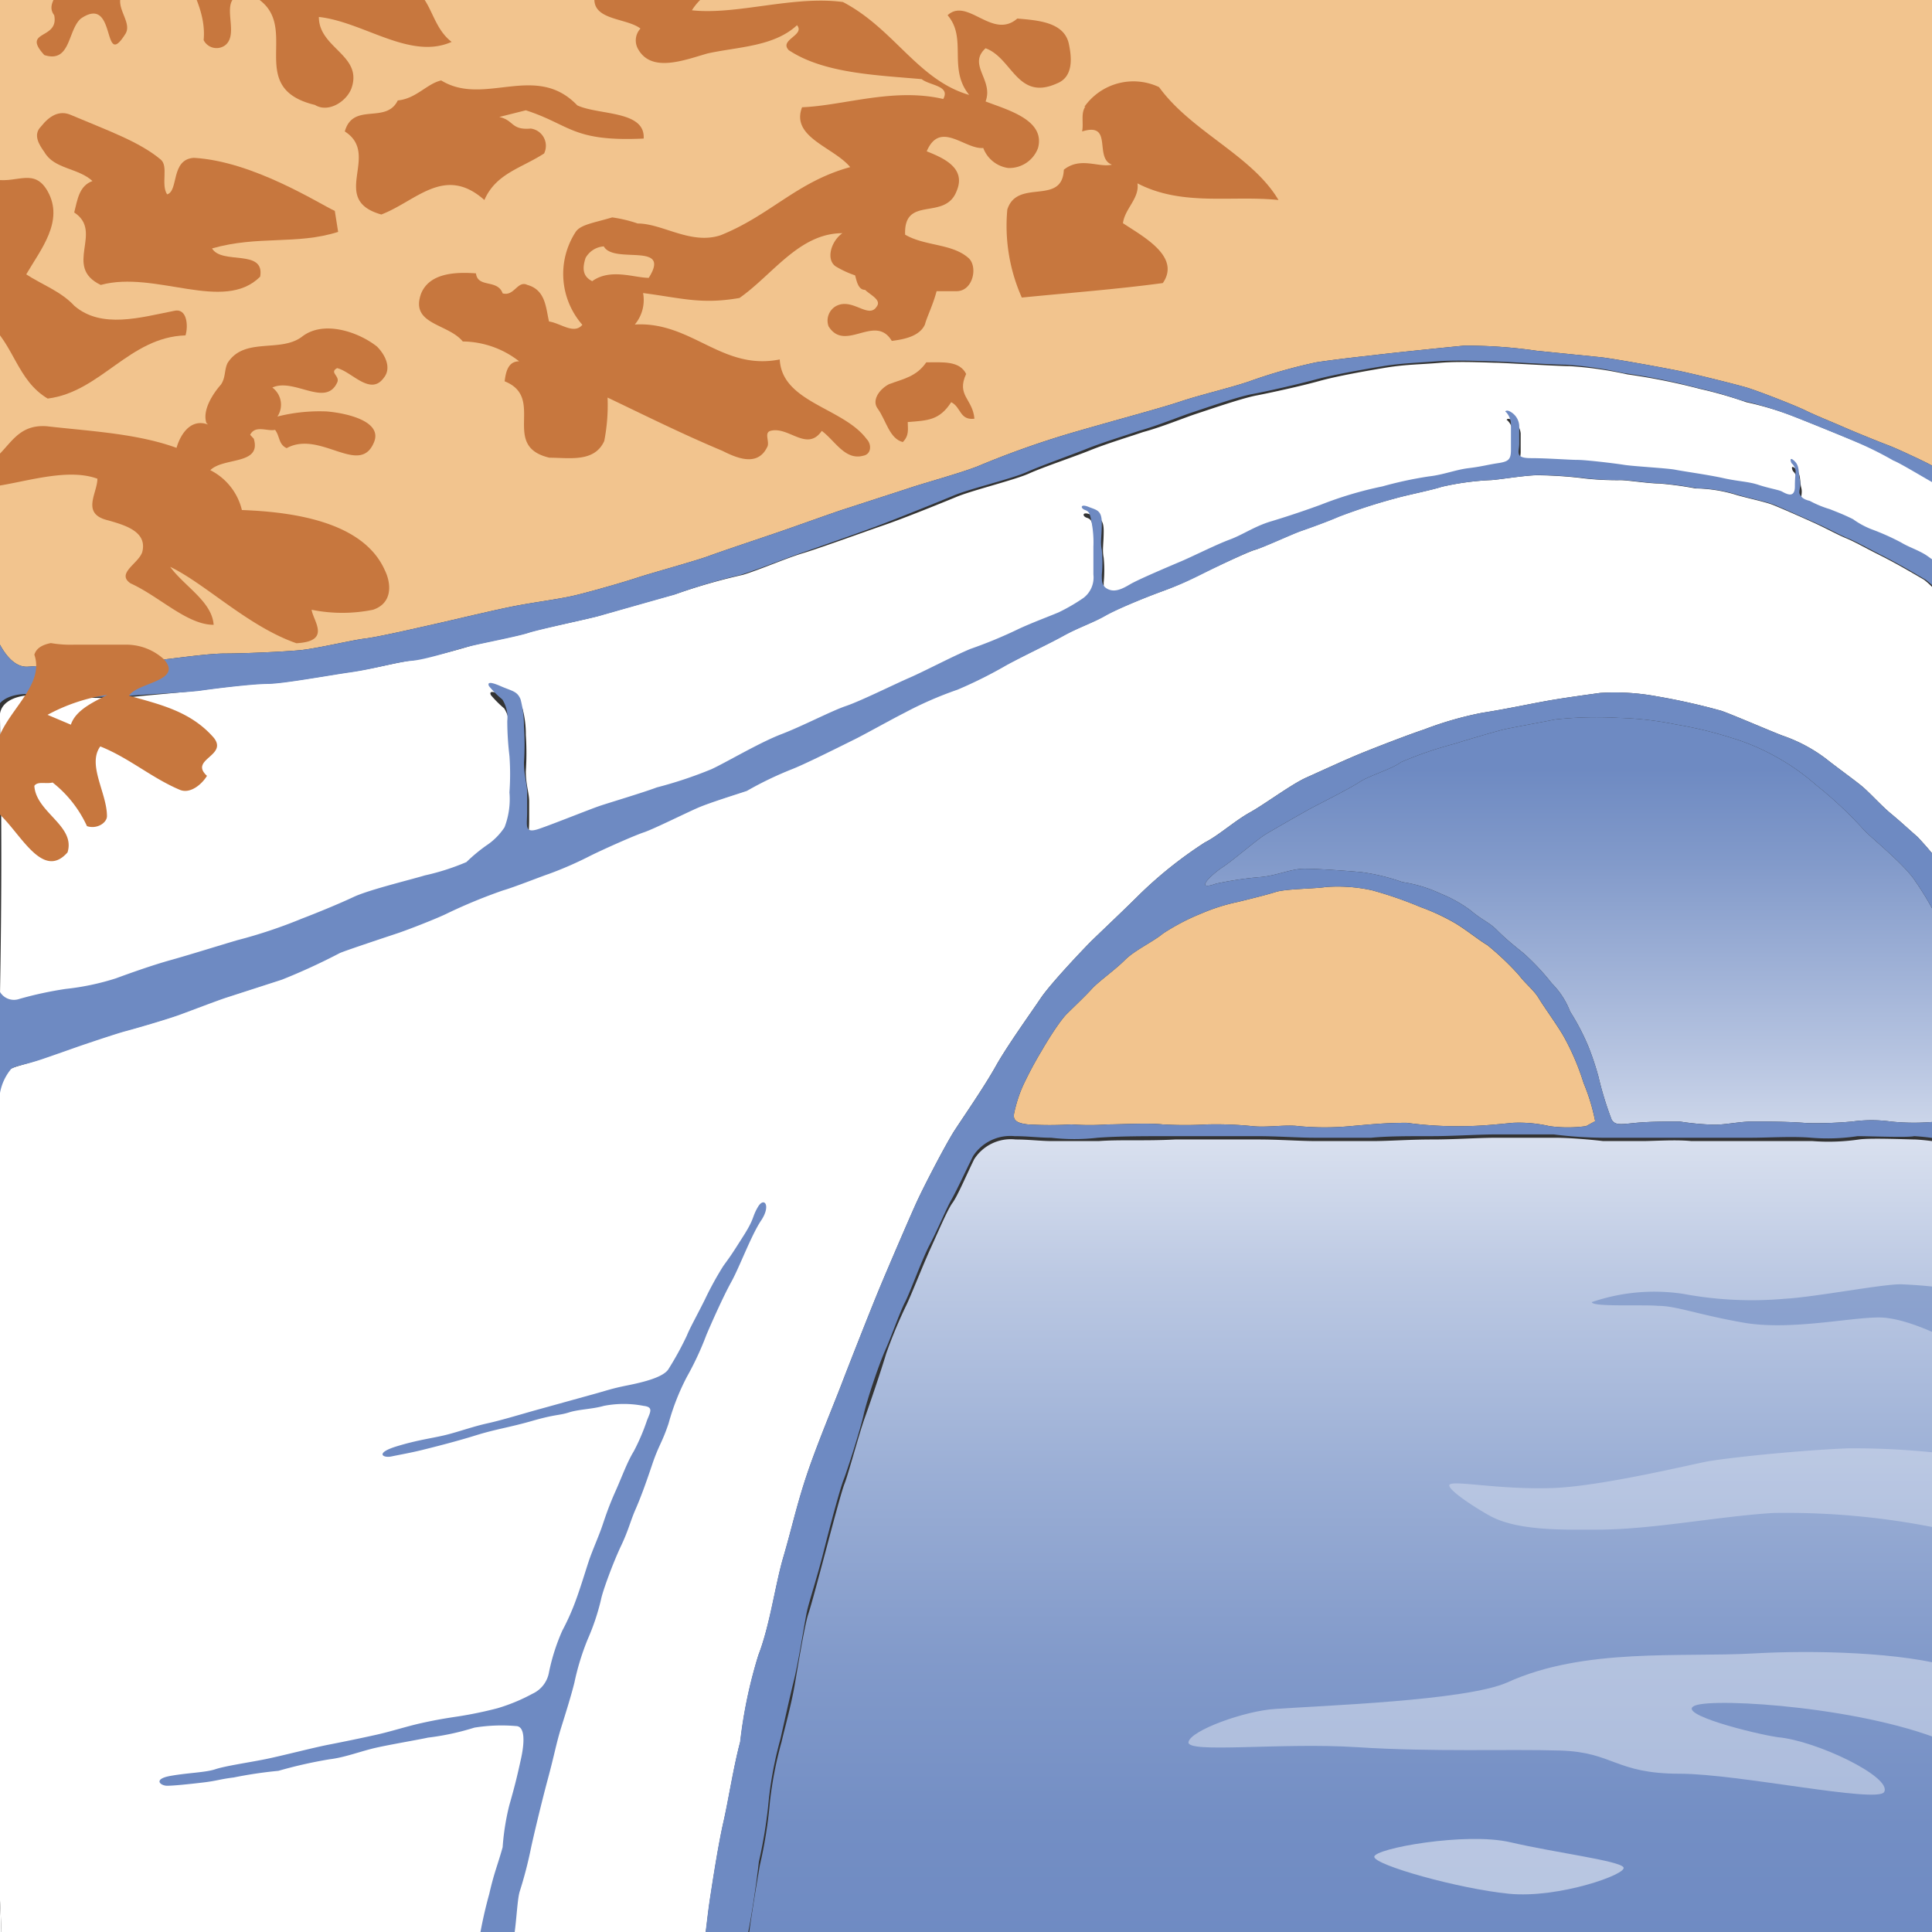
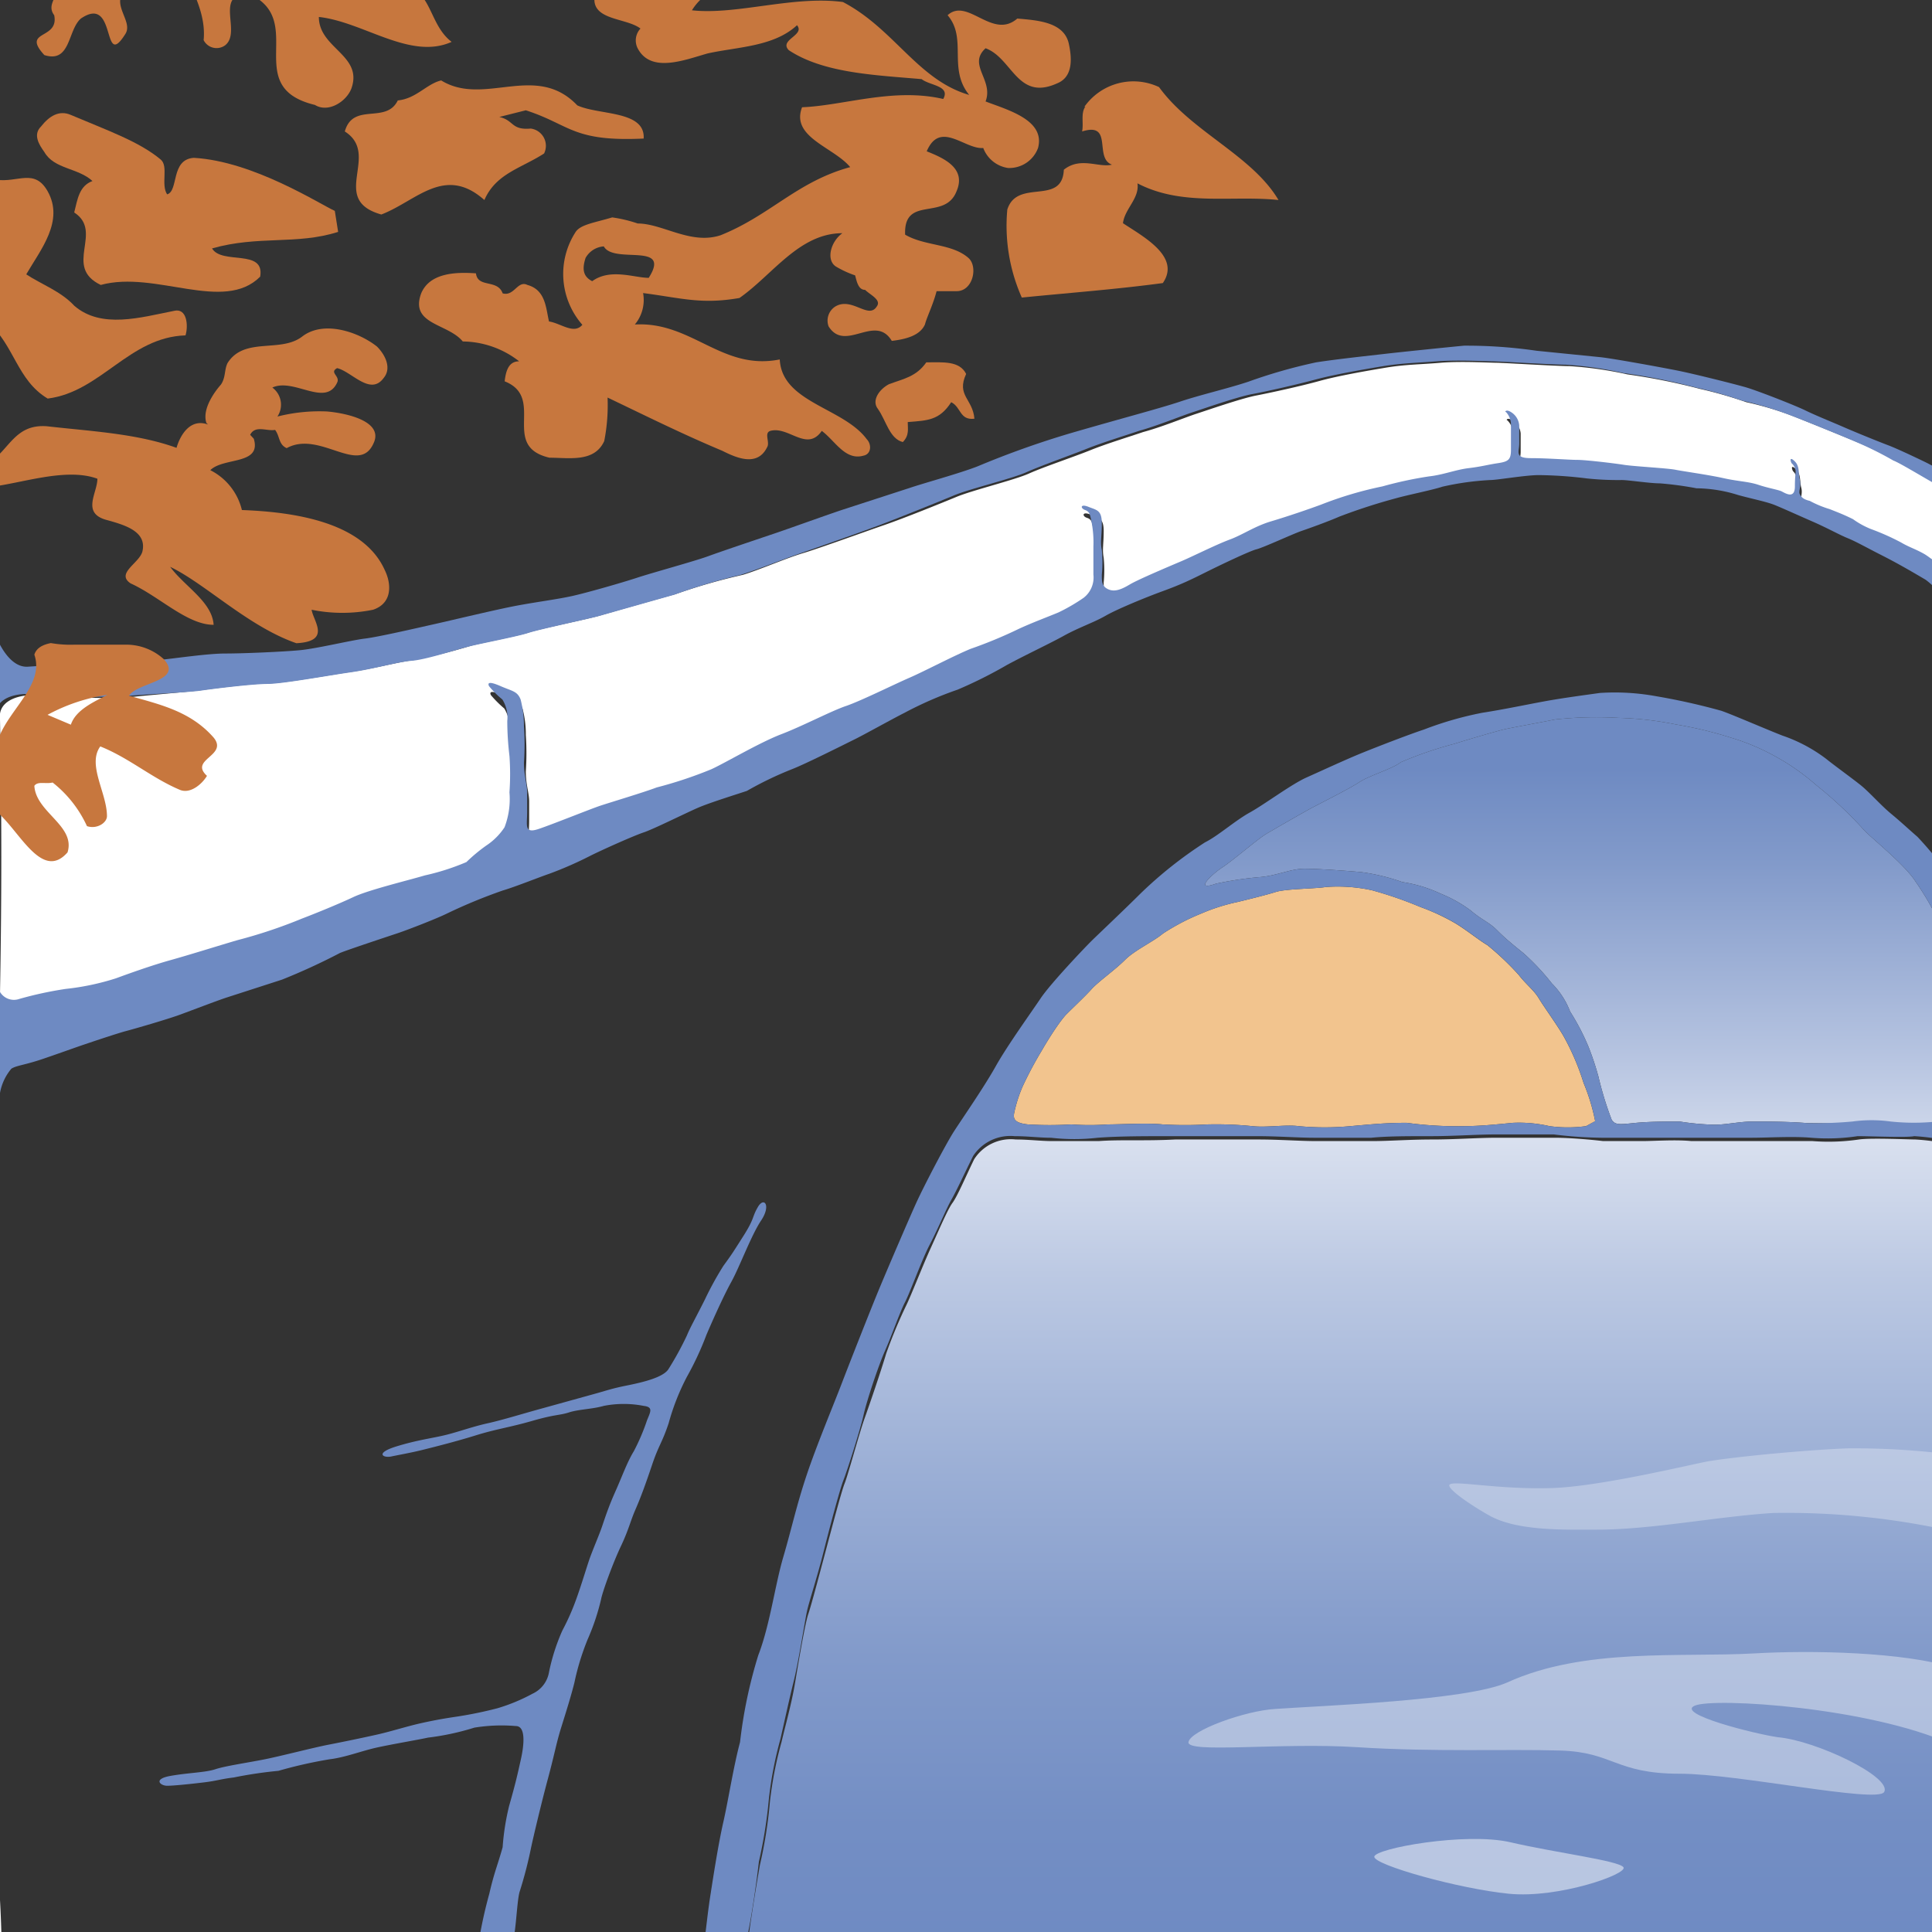
<svg xmlns="http://www.w3.org/2000/svg" id="f6af5d09-7cfe-44fc-b9c0-df30b685316c" data-name="Layer 1" viewBox="0 0 133.3 133.3">
  <rect x="0" y="0" width="133.3" height="133.3" fill="#333333" stroke="none" />
  <defs>
    <style>.ae09d7e4-78d9-468a-8f78-b56074a7ed7a{fill:url(#aef5dfb6-6368-4b5a-88f6-d12e016d39a7);}.a326d5bf-daf9-4be5-8392-e45b883863be,.bf41aa70-cbe9-490e-865f-ef51a0ebfc32,.e2093895-7ffe-467f-9644-28284d17324d,.f50f1289-6266-413e-bc98-d17cea145824{fill:#fff;}.a326d5bf-daf9-4be5-8392-e45b883863be{opacity:0.5;}.a326d5bf-daf9-4be5-8392-e45b883863be,.a9efff5f-842a-4aa8-aa08-bc1f2d2b246b,.bf41aa70-cbe9-490e-865f-ef51a0ebfc32,.e2093895-7ffe-467f-9644-28284d17324d{isolation:isolate;}.e2093895-7ffe-467f-9644-28284d17324d{opacity:0.4;}.bf41aa70-cbe9-490e-865f-ef51a0ebfc32{opacity:0.3;}.a9efff5f-842a-4aa8-aa08-bc1f2d2b246b,.f8a0ad0b-baaf-4007-86f9-e0e97152bf56{fill:#6e8ac2;}.a9efff5f-842a-4aa8-aa08-bc1f2d2b246b{opacity:0.6;}.bb4e3d5f-e5d5-4d47-af17-af0829b2ef5b{fill:url(#ee8c22ac-c9bb-487f-839c-31bdd4c1e935);}.aef4a608-09c9-4443-ae31-2c7ca167c032{fill:#f2c48e;}.a500ab71-8973-41b3-b55b-e0d00fbabc72,.beb426af-3bed-4ca1-b1b1-0aaca50b8f9c{fill:#c7773e;}.a500ab71-8973-41b3-b55b-e0d00fbabc72{fill-rule:evenodd;}</style>
    <linearGradient id="aef5dfb6-6368-4b5a-88f6-d12e016d39a7" x1="92.72" y1="71.72" x2="92.72" y2="-6.05" gradientTransform="matrix(1, 0, 0, -1, 0, 139.4)" gradientUnits="userSpaceOnUse">
      <stop offset="0" stop-color="#fff" />
      <stop offset="0.08" stop-color="#e8ecf5" />
      <stop offset="0.26" stop-color="#bcc9e3" />
      <stop offset="0.44" stop-color="#9aaed5" />
      <stop offset="0.6" stop-color="#829aca" />
      <stop offset="0.75" stop-color="#738ec4" />
      <stop offset="0.87" stop-color="#6e8ac2" />
    </linearGradient>
    <linearGradient id="ee8c22ac-c9bb-487f-839c-31bdd4c1e935" x1="109.02" y1="50.19" x2="109.02" y2="86.36" gradientTransform="matrix(1, 0, 0, -1, 0, 139.4)" gradientUnits="userSpaceOnUse">
      <stop offset="0" stop-color="#fff" />
      <stop offset="0.46" stop-color="#b5c3e0" />
      <stop offset="0.82" stop-color="#829aca" />
      <stop offset="1" stop-color="#6e8ac2" />
    </linearGradient>
  </defs>
  <title>HEB-logo-mark</title>
  <path id="bccbfe7b-ef42-4ac6-bc91-d456c4652f55" data-name="Water (process)" class="ae09d7e4-78d9-468a-8f78-b56074a7ed7a" d="M51.75,144.84c-.81,0-1.38-2.75-1.38-3.33s.35-1.49.57-2.86.58-3.78.69-4.81.46-3.21.8-5.16a31.26,31.26,0,0,0,.69-4.35,26.17,26.17,0,0,1,.8-4.13c.23-1,.69-2.63.92-4s.69-4.12.92-4.81.68-2.4,1.14-4.12,1.15-4.36,1.38-4.93,1-3.44,1.37-4.47,1.15-3.32,1.49-4.47a32.9,32.9,0,0,1,1.38-3.32c.34-.69,1.14-2.75,1.71-4s1.15-2.63,1.49-3.09.92-1.83,1.49-3a3,3,0,0,1,2.87-1.37c.91,0,1.72.11,2.52.11h3.21c1.49-.11,3.2,0,5.27-.11H86.8c1.49,0,2.87.11,4,.11h3.9c1.15,0,2.52-.11,4.12-.11s3.1-.12,4.47-.12h4c.92,0,2.41.12,3.32.23h2.75c.69,0,2.3-.11,3.33,0h8.36a14.48,14.48,0,0,0,3.21-.11c.8-.12,3.44,0,3.89,0a14.67,14.67,0,0,1,2.87.45c0,11.12.11,22.12-.12,33.23-.11,8-.34,16-.34,23.94,0,11.57-5.73,8.71-15.81,8.94C96.2,145.41,74.2,144.84,51.75,144.84Z" />
  <path id="a07c3f03-6aea-478e-9f2f-fff49eba093f" data-name="White Wave 4 - small" class="a326d5bf-daf9-4be5-8392-e45b883863be" d="M94.82,128.11c0-.57,6.31-1.72,9.4-1s7.45,1.26,7.79,1.72-4.47,2.17-7.91,1.83S94.82,128.68,94.82,128.11Z" />
  <path id="b214bfcf-e21f-4810-b7db-2f4df27bfd8d" data-name="White Wave 3 - large" class="e2093895-7ffe-467f-9644-28284d17324d" d="M134.58,120.32c-5.61-2.52-16.27-3.21-17.64-2.64s4.12,1.95,5.72,2.18c2.64.23,7.91,2.75,7.34,3.78-.46.8-10.09-1.26-14.1-1.26-4.46,0-4.58-1.49-8.24-1.6s-8.71.11-14-.23S81.88,121,82,120.2s3.9-2.17,6-2.29c3.21-.23,13.18-.57,16-1.83,5.27-2.41,12-1.72,17-2,4-.23,10.31-.11,13.86,1Z" />
  <path id="e6ca0af7-74b1-4d92-bdee-73d18e477972" data-name="White Wave 2 - medium" class="bf41aa70-cbe9-490e-865f-ef51a0ebfc32" d="M100,102.45c.23-.35,3.32.34,7.1.22,3.21-.11,8.94-1.48,10.66-1.83,2-.34,6.87-.8,9.74-.91a53.5,53.5,0,0,1,7.33.45l-.12,5.27a52.28,52.28,0,0,0-12.37-1.26c-3.78.23-8.36,1.15-12.14,1.15-2.18,0-5.39.11-7.34-.92C101.81,104.05,99.87,102.79,100,102.45Z" />
-   <path id="a5b9dcb7-375a-4c28-83ea-05fa9f10845b" data-name="Blue Wave - (process)" class="a9efff5f-842a-4aa8-aa08-bc1f2d2b246b" d="M109.83,89.84a13.31,13.31,0,0,1,6.3-.57,25.76,25.76,0,0,0,7,.34c2.06-.11,6.65-1,8-1a31.91,31.91,0,0,1,3.67.35v3.66s-3.09-1.72-5.16-1.72-6.18.92-9.39.35-4.58-1.15-5.84-1.15C113.38,90,109.83,90.19,109.83,89.84Z" />
-   <path id="b54927fd-13c8-4704-a52b-8b3592e9e026" data-name="Under Bridge (process)" class="bb4e3d5f-e5d5-4d47-af17-af0829b2ef5b" d="M134.69,77s.35-9.28,0-10.88a11.74,11.74,0,0,0-.8-2.29,20.34,20.34,0,0,0-1.72-3c-.8-1.26-3.32-3.21-3.66-3.67a27.8,27.8,0,0,0-3.21-3,15.36,15.36,0,0,0-2.86-2,15.17,15.17,0,0,0-3-1.26,27.3,27.3,0,0,0-3.78-.91,22.57,22.57,0,0,0-4-.46,26.39,26.39,0,0,0-4.36.11c-1.14.23-3.09.58-3.55.69s-2.06.57-3.44,1a26.19,26.19,0,0,0-3.66,1.26c-.58.46-2.18.92-2.87,1.38S91,55.47,90.36,55.82s-2.41,1.37-3,1.72-2.29,1.83-3,2.29-2.06,1.71-.46,1.14A24.11,24.11,0,0,1,87,60.51c1.15-.11,2.07-.57,3-.57s2.64.12,3.9.23a14.09,14.09,0,0,1,2.86.69,9.43,9.43,0,0,1,2.64.8,9.26,9.26,0,0,1,2.06,1.15c.8.68,1.26.8,1.83,1.37s1,.92,1.84,1.6a16.08,16.08,0,0,1,1.94,2.07,5.53,5.53,0,0,1,1.26,1.94,15.92,15.92,0,0,1,1.26,2.41,19.71,19.71,0,0,1,.69,2.06,23.34,23.34,0,0,0,.92,3c.23.34.46.34,1.49.23s2.29-.11,3.2-.11a18,18,0,0,0,2.41.22c.8,0,1.72-.22,2.64-.22s2.4,0,3.78.11a28,28,0,0,0,3.09-.11,9.69,9.69,0,0,1,2.64,0,15.38,15.38,0,0,0,3.2,0C133.78,77.58,134.81,77.81,134.69,77Z" />
+   <path id="b54927fd-13c8-4704-a52b-8b3592e9e026" data-name="Under Bridge (process)" class="bb4e3d5f-e5d5-4d47-af17-af0829b2ef5b" d="M134.69,77s.35-9.28,0-10.88a11.74,11.74,0,0,0-.8-2.29,20.34,20.34,0,0,0-1.72-3c-.8-1.26-3.32-3.21-3.66-3.67a27.8,27.8,0,0,0-3.21-3,15.36,15.36,0,0,0-2.86-2,15.17,15.17,0,0,0-3-1.26,27.3,27.3,0,0,0-3.78-.91,22.57,22.57,0,0,0-4-.46,26.39,26.39,0,0,0-4.36.11c-1.14.23-3.09.58-3.55.69s-2.06.57-3.44,1a26.19,26.19,0,0,0-3.66,1.26c-.58.46-2.18.92-2.87,1.38S91,55.47,90.36,55.82s-2.41,1.37-3,1.72-2.29,1.83-3,2.29-2.06,1.71-.46,1.14A24.11,24.11,0,0,1,87,60.51c1.15-.11,2.07-.57,3-.57s2.64.12,3.9.23a14.09,14.09,0,0,1,2.86.69,9.43,9.43,0,0,1,2.64.8,9.26,9.26,0,0,1,2.06,1.15c.8.68,1.26.8,1.83,1.37s1,.92,1.84,1.6a16.08,16.08,0,0,1,1.94,2.07,5.53,5.53,0,0,1,1.26,1.94,15.92,15.92,0,0,1,1.26,2.41,19.71,19.71,0,0,1,.69,2.06,23.34,23.34,0,0,0,.92,3c.23.34.46.34,1.49.23s2.29-.11,3.2-.11a18,18,0,0,0,2.41.22c.8,0,1.72-.22,2.64-.22s2.4,0,3.78.11C133.78,77.58,134.81,77.81,134.69,77Z" />
  <g id="bb9c2971-8848-430f-867c-c9f56e4eeffa" data-name="White Bridge">
-     <path id="f1c46517-b9f6-41ed-821f-938103857f11" data-name="Bridge Lower (white)" class="f50f1289-6266-413e-bc98-d17cea145824" d="M134.58,42.87A5,5,0,0,0,132.75,40c-1.38-.81-2.18-1.26-3.1-1.72s-1.72-.92-2.29-1.15S126,36.45,125,36s-2.07-.92-2.64-1.15-1.72-.46-2.52-.69a9.93,9.93,0,0,0-2.86-.46,23.17,23.17,0,0,0-2.52-.34c-.69,0-2.18-.23-2.64-.23a20.42,20.42,0,0,1-2.41-.11,28.85,28.85,0,0,0-3.32-.23c-.91,0-2.86.34-3.32.34a18.93,18.93,0,0,0-3.32.46c-.69.23-2.41.57-3.21.8a40.45,40.45,0,0,0-3.9,1.26c-.8.35-2.06.8-2.63,1S87,37.83,86.58,37.94,83.94,39.09,83,39.55s-1.6.8-2.86,1.26-3.21,1.26-4,1.72-1.83.8-2.86,1.37-2.52,1.26-3.9,2A30.08,30.08,0,0,1,66,47.57a25.27,25.27,0,0,0-3.66,1.6c-.92.46-2.75,1.49-3.44,1.83s-3.44,1.72-4.35,2.07a25.15,25.15,0,0,0-3.1,1.49c-.68.23-2.52.8-3.32,1.14S45,57.19,44.3,57.42s-2.75,1.15-3.67,1.6a24.76,24.76,0,0,1-2.86,1.26c-.69.23-2.41.92-3.21,1.15A39,39,0,0,0,30.78,63c-.69.35-2.75,1.15-3.44,1.38s-3.43,1.14-4,1.37a43.27,43.27,0,0,1-4,1.84l-3.89,1.26c-.69.23-2.18.8-3.09,1.14s-3.21,1-3.79,1.15-2.17.69-2.86.92-1.6.57-2.86,1S1,73.57.65,73.8a3.58,3.58,0,0,0-.8,1.61c0,1.6-.12,2.4-.12,4-.91,14.66-2.63,32.76-.11,47A89.49,89.49,0,0,1,0,140.83,3.34,3.34,0,0,0,.19,143c.34,1,.57.92,3,1.15,5.27.57,14.09,1,15.81,1,8.71-.23,16.5-.34,25.21-.34.8.22,2.52-.92,2.86-2.41s.34-2.18.57-3.44.58-2.75.8-3.89.35-2.75.58-4.24.57-3.67.91-5.16.69-3.78,1.15-5.5a32.64,32.64,0,0,1,1.26-6c.8-2.07,1.15-4.82,1.72-6.76s.91-3.55,1.6-5.62,1.84-4.81,2.41-6.3,2.06-5.27,2.63-6.64,2-4.7,2.52-5.85,2.07-4.12,2.64-5S67.9,75,68.7,73.57s2.41-3.66,3.1-4.69,3.09-3.55,3.55-4,2.29-2.18,3.32-3.21a28.71,28.71,0,0,1,4.47-3.55c.92-.46,2.06-1.49,3.09-2.06s2.87-1.95,3.9-2.41,2.75-1.26,3.89-1.72,3.21-1.26,4.24-1.6a23.87,23.87,0,0,1,4-1.15c1.49-.23,3.09-.57,4.35-.8s3-.46,3.79-.57a15.89,15.89,0,0,1,3.89.23,44.75,44.75,0,0,1,4.47,1c.69.23,3.32,1.37,4.24,1.72a10.68,10.68,0,0,1,3,1.6c.57.46,1.83,1.37,2.4,1.83s1.38,1.38,2.07,1.95,1.14,1,1.83,1.6a24.18,24.18,0,0,1,2.63,3.33C135,54.9,134.81,49.4,134.58,42.87Z" />
    <path id="b2557956-2862-444d-9bfa-7a592c14049e" data-name="Bridge Upper (white)" class="f50f1289-6266-413e-bc98-d17cea145824" d="M134.35,34.85s.11-1-.57-1.37-2.52-1.49-2.87-1.61a25.33,25.33,0,0,0-2.52-1.26c-.8-.34-3.89-1.6-4.81-1.95a22.15,22.15,0,0,0-3.09-.91,29.06,29.06,0,0,0-3.21-.92,43.83,43.83,0,0,0-5-1,25.79,25.79,0,0,0-4-.57c-.92,0-4.58-.23-5-.23s-2.52-.12-3.9,0-2.4.11-3.78.34-3.32.57-4.58.92-3.32.8-4.35,1-3.33,1-4.13,1.26-2.4.92-3.67,1.26c-1,.34-2.52.8-3.66,1.26S72,32.22,71,32.67s-3.89,1.15-5,1.61-3.66,1.49-5,1.95-4.47,1.6-5.61,1.94-3,1.15-4.13,1.49A41.09,41.09,0,0,0,46.59,41c-1.26.34-4.47,1.26-5.27,1.49s-4.12.91-4.81,1.14-3.09.69-4,.92a39.81,39.81,0,0,1-4,1c-1,.11-2.64.57-4.24.8s-4.7.8-5.73.8-3.78.35-4.58.46-3.67.35-4.7.46-3.09.12-4.12,0a27.08,27.08,0,0,0-3-.11C1,48-.15,48.48,0,49.63c.12,6.76.12,12.14,0,18.9a1.12,1.12,0,0,0,1.49.92,27.08,27.08,0,0,1,3.21-.69,18.21,18.21,0,0,0,3.44-.68c.91-.35,2.52-.92,3.78-1.26s3.32-1,4.58-1.38A33.4,33.4,0,0,0,20.93,64c.91-.34,2.52-1,3.55-1.49s3.78-1.14,4.93-1.49a17.09,17.09,0,0,0,2.86-.91,10.92,10.92,0,0,1,1.38-1.15,4.57,4.57,0,0,0,1.26-1.26,5.39,5.39,0,0,0,.34-2.41,19.17,19.17,0,0,0,0-2.52,18.51,18.51,0,0,1-.12-2.4,2.36,2.36,0,0,0-.34-1.49,7.84,7.84,0,0,1-.92-.92c-.11-.23,0-.34.81,0s1.14.35,1.37.92a6.87,6.87,0,0,1,.23,1.83,19.24,19.24,0,0,1,0,2.52c0,.92.23,1.49.23,2.06v1.38c0,.92-.23,1.49.8,1.14s3.55-1.37,4.24-1.6,3-.92,3.9-1.26a29.36,29.36,0,0,0,3.78-1.26c1-.46,3.32-1.83,4.81-2.41s3.44-1.6,4.47-1.94,3.32-1.49,4.35-1.95,3-1.49,4.24-2A33,33,0,0,0,70.42,44c1-.46,2-.81,2.75-1.15a11.3,11.3,0,0,0,1.72-1,1.77,1.77,0,0,0,.69-1.6v-2a6.81,6.81,0,0,0-.12-1.61c-.11-.57-.11-.8-.46-.91s-.34-.46.23-.23.92.23.92,1.14-.11,1.26,0,1.84a9,9,0,0,1,0,1.72c0,.45,0,.8.46,1s.91,0,1.49-.35,2.75-1.26,3.55-1.6,2.41-1.15,3.32-1.49,1.72-.92,2.87-1.26,2.52-.8,3.43-1.15a27,27,0,0,1,4.24-1.26,25.62,25.62,0,0,1,3.21-.68c1-.12,1.83-.46,2.75-.58s1.26-.23,2-.34.91-.23.91-.92V29.81A1.26,1.26,0,0,0,104,29c-.11,0,0-.23.34,0a1.16,1.16,0,0,1,.58.91v1.26c0,.58-.35,1,.8,1s2.63.11,3.21.11,2.52.23,3.2.34,3,.23,3.56.35,2.29.34,3.32.57,1.72.23,2.4.46,1.38.34,1.61.46.91.57.91-.35.12-1,0-1.26a.82.82,0,0,0-.22-.34c-.12-.23-.12-.46.22-.12s.23.81.35,1.26-.12.81,0,1,.23.34.69.45a8.15,8.15,0,0,0,1.37.58,17.25,17.25,0,0,1,1.6.68,6,6,0,0,0,1.26.69,18.24,18.24,0,0,1,2.07.92c.57.34,1,.46,1.6.8s1.95,1.72,1.83-.23A16.52,16.52,0,0,1,134.35,34.85Z" />
  </g>
  <g id="b1de97eb-142b-4879-9ba3-1e8d124247d0" data-name="Orange Sky (process)">
    <path id="b39d698a-ed99-4280-bdbe-15ad9cb96117" data-name="Orange Sun (process)" class="aef4a608-09c9-4443-ae31-2c7ca167c032" d="M110.06,77.36a13.48,13.48,0,0,0-.8-2.64,17,17,0,0,0-1.37-3.21c-.46-.8-1.38-2.06-1.72-2.63s-.92-1-1.38-1.61a19.22,19.22,0,0,0-2.17-2.06c-.58-.34-1.38-1-2.18-1.49A14.85,14.85,0,0,0,98,62.58a27,27,0,0,0-3.32-1.15,11,11,0,0,0-3.21-.23c-.69.12-2.75.12-3.44.34s-2.17.58-2.63.69a13.44,13.44,0,0,0-2.52.8,15.2,15.2,0,0,0-2.64,1.38c-.68.57-1.94,1.14-2.63,1.83s-1.83,1.49-2.29,2-1.26,1.26-1.72,1.72-1.26,1.72-1.72,2.52A26,26,0,0,0,70.54,75,9.8,9.8,0,0,0,70,76.67c-.11.46-.11.8.92.91a24.67,24.67,0,0,0,3,0,17.64,17.64,0,0,0,2.52,0c.92,0,2.75-.11,3.78,0a26.46,26.46,0,0,0,3.09,0,24.86,24.86,0,0,1,3.1.12c1,.11,2.29-.12,3.2,0a19.06,19.06,0,0,0,3.56,0c1.37-.12,2.4-.23,3.89-.23a25.41,25.41,0,0,0,3.9.23c1.14,0,2.29-.12,3.43-.23a9.36,9.36,0,0,1,2.52.23,9.37,9.37,0,0,0,2.52,0Z" />
-     <path id="a452f3fa-c085-4f39-b270-6fbd05360fcc" data-name="Orange Sky (process)" class="aef4a608-09c9-4443-ae31-2c7ca167c032" d="M-.27,43.9S.53,46.08,1.91,46s2.63-.23,3.78-.23,4-.11,5.16-.22,3.43-.46,4.69-.46,4-.12,5.16-.23,3.55-.69,4.47-.8,3.43-.69,4.81-1,4.24-1,5.61-1.26,2.87-.45,3.9-.68,3.44-.92,4.47-1.26,4-1.15,4.92-1.49,3.67-1.26,4.7-1.61,3.55-1.26,4.58-1.6l4.59-1.49c1-.34,3.43-1,4.69-1.49a62.21,62.21,0,0,1,6.42-2.29c3.44-1,6.19-1.72,7.56-2.18s3.32-.91,4.7-1.37A35.85,35.85,0,0,1,90.81,25c1.49-.23,3.67-.46,4.7-.58s4.24-.45,5.5-.57a33.5,33.5,0,0,1,5,.35l4.47.45c1,.12,4.12.69,5.27.92s3.9.92,4.7,1.15,3.43,1.26,4.12,1.6,1.84.8,2.64,1.15,2.4,1,3.09,1.26,2.52,1.14,2.75,1.26.92.57.92-.23a198.3,198.3,0,0,1,.57-21.89c.34-4,2.18-17.87-.8-20.85-3.67-3.66-20-.57-25.21-.45-35.51.8-71.26-1-107,.11h0C-4.51-7.88-.38,22.25-.38,29.81-.38,34.62-.38,39-.27,43.9Z" />
  </g>
  <path id="bb2c5d16-f47b-4532-a9c2-344942c6283a" data-name="Border (white)" class="f50f1289-6266-413e-bc98-d17cea145824" d="M-1.76-14.76c37.47-1.26,75.16.69,112.62-.11,5.39-.12,22.69-3.44,26.47.46,3.21,3.2,1.26,17.64.92,22-1.49,18.68.34,37.12.22,54.19-.11,17.65.23,35.41-.11,53.16-.11,8.37-.34,16.85-.34,25.21,0,12.14-6,9.16-16.62,9.39-34.94.58-69.88-.8-104.83.12-1.71,0-11.11-.46-16.61-1-2.52-.23-2.75-.12-3.09-1.15a3.61,3.61,0,0,1-.23-2.29,118.61,118.61,0,0,0-.34-15.24c-2.64-15-.81-34-.12-49.26.69-17.3,0-35,0-52.36,0-7.9-4.35-39.64,2.06-43.08Zm3.33,3.44C-4.51-7.88-.38,22.25-.38,29.81c0,16.61.69,33.34-.12,49.84-.68,14.43-2.4,32.53.12,46.74A89.49,89.49,0,0,1,0,140.83,3.34,3.34,0,0,0,.19,143c.34,1,.57.92,3,1.15,5.27.57,14.09,1,15.81,1,33.23-.92,66.45.46,99.67-.12,10.09-.22,15.81,2.64,15.81-8.93,0-8,.23-16,.35-23.95.34-16.84,0-33.68.11-50.52.12-16.27-1.6-33.91-.11-51.67.34-4,2.18-17.87-.8-20.85-3.67-3.67-20-.57-25.21-.46-35.74.69-71.49-1.15-107.23,0Z" />
  <g id="b7183884-25d5-4bb5-b7b6-27e580bafef8" data-name="Blue Bridge Lines (process)">
    <path id="be141b9b-5ca7-4db3-b305-0b81056ba597" data-name="Bridge Bottom (blue)" class="f8a0ad0b-baaf-4007-86f9-e0e97152bf56" d="M44.19,144.84c.8.23,2.52-.92,2.86-2.41s.34-2.18.57-3.44.58-2.75.8-3.89.35-2.75.58-4.24.57-3.67.91-5.16.69-3.78,1.15-5.5a32.64,32.64,0,0,1,1.26-6c.8-2.07,1.15-4.82,1.72-6.76s.91-3.55,1.6-5.62,1.84-4.81,2.41-6.3,2.06-5.27,2.63-6.64,2-4.7,2.52-5.85,2.07-4.12,2.64-5S67.9,75,68.7,73.57s2.41-3.66,3.1-4.69,3.09-3.55,3.55-4,2.29-2.18,3.32-3.21a28.71,28.71,0,0,1,4.47-3.55c.92-.46,2.06-1.49,3.09-2.06s2.87-1.95,3.9-2.41,2.75-1.26,3.89-1.72,3.21-1.26,4.24-1.6a23.87,23.87,0,0,1,4-1.15c1.49-.23,3.09-.57,4.35-.8s3-.46,3.79-.57a15.89,15.89,0,0,1,3.89.23,44.75,44.75,0,0,1,4.47,1c.69.23,3.32,1.37,4.24,1.72a10.68,10.68,0,0,1,3,1.6c.57.46,1.83,1.37,2.4,1.83s1.38,1.38,2.07,1.95,1.14,1,1.83,1.6a24.18,24.18,0,0,1,2.63,3.33V78.84a14.55,14.55,0,0,0-2.86-.45c-.46.11-3,0-3.9,0a13.8,13.8,0,0,1-3.2.11c-1.26-.11-3,0-4.13,0H110.52a28.85,28.85,0,0,1-3.32-.23h-4c-1.26,0-2.87.12-4.47.12s-3,0-4.12.11H90.7c-1.15,0-2.52-.11-4-.11H81c-2.06,0-3.78,0-5.27.11a14,14,0,0,1-3.21,0c-.8,0-1.6-.11-2.52-.11a3.07,3.07,0,0,0-2.86,1.37c-.57,1.15-1.15,2.41-1.49,3s-.92,2-1.49,3.09-1.37,3.33-1.72,4-.91,2.29-1.37,3.33-1.26,3.43-1.49,4.46-1.15,3.9-1.38,4.47-.91,3.1-1.37,4.93-1,3.44-1.15,4.12-.57,3.44-.91,4.81-.69,3-.92,4a26.39,26.39,0,0,0-.8,4.13,32.87,32.87,0,0,1-.69,4.35c-.23,2-.57,4.13-.8,5.16s-.58,3.55-.69,4.81a24.49,24.49,0,0,1-.57,2.86c0,.58.46,3.56,1.49,3.44ZM134.69,77s.35-9.28,0-10.88a11.74,11.74,0,0,0-.8-2.29,20.34,20.34,0,0,0-1.72-3c-.8-1.26-3.32-3.21-3.66-3.67a27.8,27.8,0,0,0-3.21-3,15.36,15.36,0,0,0-2.86-2,15.17,15.17,0,0,0-3-1.26,27.3,27.3,0,0,0-3.78-.91,22.57,22.57,0,0,0-4-.46,26.39,26.39,0,0,0-4.36.11c-1.14.23-3.09.58-3.55.69s-2.06.57-3.44,1a26.19,26.19,0,0,0-3.66,1.26c-.58.46-2.18.92-2.87,1.38S91,55.47,90.36,55.82s-2.41,1.37-3,1.72-2.29,1.83-3,2.29-2.06,1.71-.46,1.14A24.11,24.11,0,0,1,87,60.51c1.15-.11,2.07-.57,3-.57s2.64.12,3.9.23a14.09,14.09,0,0,1,2.86.69,9.43,9.43,0,0,1,2.64.8,9.26,9.26,0,0,1,2.06,1.15c.8.68,1.26.8,1.83,1.37s1,.92,1.84,1.6a16.08,16.08,0,0,1,1.94,2.07,5.53,5.53,0,0,1,1.26,1.94,15.92,15.92,0,0,1,1.26,2.41,19.71,19.71,0,0,1,.69,2.06,23.34,23.34,0,0,0,.92,3c.23.34.46.34,1.49.23s2.29-.11,3.2-.11a18,18,0,0,0,2.41.22c.8,0,1.72-.22,2.64-.22s2.4,0,3.78.11a28,28,0,0,0,3.09-.11,9.69,9.69,0,0,1,2.64,0,15.38,15.38,0,0,0,3.2,0C133.78,77.58,134.81,77.81,134.69,77Zm-24.63.35a13.48,13.48,0,0,0-.8-2.64,17,17,0,0,0-1.37-3.21c-.46-.8-1.38-2.06-1.72-2.63s-.92-1-1.38-1.61a19.22,19.22,0,0,0-2.17-2.06c-.58-.34-1.38-1-2.18-1.49A14.85,14.85,0,0,0,98,62.58a27,27,0,0,0-3.32-1.15,11,11,0,0,0-3.21-.23c-.69.12-2.75.12-3.44.34s-2.17.58-2.63.69a13.44,13.44,0,0,0-2.52.8,15.2,15.2,0,0,0-2.64,1.38c-.68.57-1.94,1.14-2.63,1.83s-1.83,1.49-2.29,2-1.26,1.26-1.72,1.72-1.26,1.72-1.72,2.52A26,26,0,0,0,70.54,75,9.8,9.8,0,0,0,70,76.67c-.11.46-.11.8.92.91a24.67,24.67,0,0,0,3,0,17.64,17.64,0,0,0,2.52,0c.92,0,2.75-.11,3.78,0a26.46,26.46,0,0,0,3.09,0,24.86,24.86,0,0,1,3.1.12c1,.11,2.29-.12,3.2,0a19.06,19.06,0,0,0,3.56,0c1.37-.12,2.4-.23,3.89-.23a25.41,25.41,0,0,0,3.9.23c1.14,0,2.29-.12,3.43-.23a9.36,9.36,0,0,1,2.52.23,9.37,9.37,0,0,0,2.52,0Z" />
    <path id="e2a0dada-e24e-41af-9dfd-cb176539a4f0" data-name="Stonework (blue)" class="f8a0ad0b-baaf-4007-86f9-e0e97152bf56" d="M28.72,145c.57,0,2.29-1.26,2.4-2.06s.58-2.29.81-3.44.34-2.29.57-3,.23-1.37.57-2.75a31.14,31.14,0,0,1,.69-3.09c.34-1.49.57-1.95.92-3.21a16.86,16.86,0,0,1,.45-2.86c.46-1.61.58-2.18.81-3.21s.34-2.29-.35-2.29a11.7,11.7,0,0,0-2.86.11,17.83,17.83,0,0,1-3.21.69c-.46.11-2.52.46-3.55.69s-2.18.68-3.21.8a31.27,31.27,0,0,0-3.55.8,29.52,29.52,0,0,0-3.09.46c-.92.11-1.15.23-2.07.34s-2.06.23-2.52.23-1-.46.23-.68,2.41-.23,3.1-.46,2.29-.46,3.43-.69,3.33-.8,4.36-1,2.29-.46,3.32-.69,2.06-.57,3.09-.8,1.72-.34,2.52-.46a27.61,27.61,0,0,0,2.75-.57,12.51,12.51,0,0,0,2.41-1,2,2,0,0,0,1.14-1.49,13.86,13.86,0,0,1,.92-2.87,16.25,16.25,0,0,0,.92-2.06c.34-.92.68-2.06.91-2.75s.69-1.72.92-2.4.46-1.38.92-2.41.8-2,1.26-2.75A14.27,14.27,0,0,0,44.64,98c.23-.58.46-.92-.23-1a7.16,7.16,0,0,0-2.75,0c-.8.23-1.71.23-2.4.45s-.92.12-2.52.58-2.52.57-3.9,1-2.86.8-3.66,1-1.61.34-2.18.46-1.15-.23.34-.69,2.52-.57,3.44-.8,1.83-.57,2.87-.8,2.52-.69,3.66-1l3.32-.92c1.26-.34,1.49-.46,2.64-.69s2.52-.57,2.86-1.14a21.8,21.8,0,0,0,1.26-2.3c.23-.57.69-1.37,1.26-2.52a22.24,22.24,0,0,1,1.26-2.29c.58-.8.58-.8,1.38-2.06s.57-1.26,1-2,.92-.11.23.92-1.49,3.21-2.06,4.24-1.38,2.86-1.72,3.66A21,21,0,0,1,47.39,95a16,16,0,0,0-1.26,3.21c-.46,1.37-.68,1.49-1.14,2.86s-.8,2.29-1.15,3.09-.46,1.38-1,2.52-1.26,3.1-1.37,3.67a15.6,15.6,0,0,1-.92,2.75,17.31,17.31,0,0,0-.92,3c-.23.92-.57,2-.91,3.09s-.46,1.84-.92,3.55-1,4-1.15,4.7a28.64,28.64,0,0,1-.8,3.09c-.23.81-.23,3.33-.69,4.24a36,36,0,0,0-.91,3.67c-.12.69-.35,1.6-.46,2.64s-.34,2.06-.34,2.17.23,1.83,1.6,1.83C36.05,144.84,28.72,145,28.72,145Z" />
    <path id="e1caf123-0356-4012-bfe1-828306d26819" data-name="Bridge Rail (blue)" class="f8a0ad0b-baaf-4007-86f9-e0e97152bf56" d="M-.15,68a1.12,1.12,0,0,0,1.49.92,25.44,25.44,0,0,1,3.2-.69A17.34,17.34,0,0,0,8,67.5c.92-.34,2.52-.91,3.78-1.26s3.33-1,4.59-1.37a34.21,34.21,0,0,0,4.46-1.49c.92-.35,2.52-1,3.56-1.49s3.78-1.15,4.92-1.49a16.24,16.24,0,0,0,2.87-.92,11.48,11.48,0,0,1,1.37-1.14,4.44,4.44,0,0,0,1.26-1.26,5.43,5.43,0,0,0,.34-2.41,17.58,17.58,0,0,0,0-2.52A20.34,20.34,0,0,1,35,49.74a2.33,2.33,0,0,0-.34-1.48,6.52,6.52,0,0,1-.92-.92c-.11-.23,0-.35.8,0s1.15.34,1.38.92a7.31,7.31,0,0,1,.23,1.83,19.24,19.24,0,0,1,0,2.52c0,.92.22,1.49.22,2.06v1.38c0,.91-.22,1.49.81,1.14s3.55-1.37,4.24-1.6,3-.92,3.89-1.26a28.86,28.86,0,0,0,3.78-1.26c1-.46,3.32-1.84,4.81-2.41s3.44-1.6,4.47-1.95,3.32-1.49,4.36-1.94,3-1.49,4.23-2a31,31,0,0,0,3.33-1.38c1-.46,1.94-.8,2.75-1.14a12.78,12.78,0,0,0,1.72-1,1.77,1.77,0,0,0,.68-1.61V37.71a7.32,7.32,0,0,0-.11-1.6c-.12-.57-.12-.8-.46-.92s-.34-.45.23-.22.92.22.92,1.14-.12,1.26,0,1.83a9,9,0,0,1,0,1.72c0,.46,0,.8.45,1s.92,0,1.49-.34,2.75-1.26,3.55-1.6,2.41-1.15,3.33-1.49,1.72-.92,2.86-1.26,2.52-.81,3.44-1.15a25.66,25.66,0,0,1,4.24-1.26,26.66,26.66,0,0,1,3.21-.69c1-.11,1.83-.46,2.74-.57s1.27-.23,2-.34.92-.23.92-.92V29.24a1.3,1.3,0,0,0-.34-.81c-.12,0,0-.22.34,0a1.19,1.19,0,0,1,.57.92v1.26c0,.57-.34,1,.8,1s2.64.12,3.21.12,2.52.23,3.21.34,3,.23,3.55.34,2.29.35,3.32.58,1.72.23,2.41.46,1.37.34,1.6.45.92.58.92-.34.11-1,0-1.26a.74.74,0,0,0-.23-.34c-.11-.23-.11-.46.23-.12s.23.8.34,1.26-.11.8,0,1,.23.35.69.46a7.3,7.3,0,0,0,1.38.57c.57.23.91.35,1.6.69a5.73,5.73,0,0,0,1.26.69,16.43,16.43,0,0,1,2.06.92c.58.34,1,.45,1.61.8s1.94,1.72,1.83-.23l.11,4.81A4.91,4.91,0,0,0,132.86,40c-1.37-.81-2.18-1.26-3.09-1.72s-1.72-.92-2.29-1.15-1.38-.69-2.41-1.14-2.06-.92-2.63-1.15-1.72-.46-2.53-.69a9.88,9.88,0,0,0-2.86-.46,23.17,23.17,0,0,0-2.52-.34c-.69,0-2.18-.23-2.63-.23a20.34,20.34,0,0,1-2.41-.11,29,29,0,0,0-3.32-.23c-.92,0-2.87.34-3.33.34a19.18,19.18,0,0,0-3.32.46c-.69.23-2.4.57-3.21.8a40.25,40.25,0,0,0-3.89,1.26c-.8.35-2.06.8-2.64,1s-2.63,1.15-3.09,1.26-2.63,1.15-3.55,1.61-1.61.8-2.87,1.26-3.2,1.26-4,1.72-1.83.8-2.86,1.37-2.52,1.26-3.9,2a30.94,30.94,0,0,1-3.43,1.72,25.37,25.37,0,0,0-3.67,1.6c-.91.46-2.75,1.49-3.44,1.83s-3.43,1.72-4.35,2.07a24.28,24.28,0,0,0-3.09,1.49c-.69.23-2.52.8-3.32,1.14s-3.1,1.49-3.79,1.72-2.75,1.15-3.66,1.6a25.61,25.61,0,0,1-2.87,1.26c-.68.23-2.4.92-3.2,1.15A37,37,0,0,0,30.9,63c-.69.35-2.75,1.15-3.44,1.38s-3.44,1.14-4,1.37a43.27,43.27,0,0,1-4,1.84l-3.9,1.26c-.68.23-2.17.8-3.09,1.14s-3.21,1-3.78,1.15-2.18.69-2.86.92-1.61.57-2.87,1-1.83.45-2.18.68A3.58,3.58,0,0,0,0,75.41C-.27,76.1-.15,68-.15,68Z" />
    <path id="e67a4896-4160-48a3-867d-2f2804114cea" data-name="Bridge Top (blue)" class="f8a0ad0b-baaf-4007-86f9-e0e97152bf56" d="M-.27,43.9S.53,46.08,1.91,46s2.63-.23,3.78-.23,4-.11,5.16-.22,3.43-.46,4.69-.46,4-.12,5.16-.23,3.55-.69,4.47-.8,3.43-.69,4.81-1,4.24-1,5.61-1.26,2.87-.45,3.9-.68,3.44-.92,4.47-1.26,4-1.15,4.92-1.49,3.67-1.26,4.7-1.61,3.55-1.26,4.58-1.6l4.59-1.49c1-.34,3.43-1,4.69-1.49a62.21,62.21,0,0,1,6.42-2.29c3.44-1,6.19-1.72,7.56-2.18s3.32-.91,4.7-1.37A35.85,35.85,0,0,1,90.81,25c1.49-.23,3.67-.46,4.7-.58s4.24-.45,5.5-.57a33.5,33.5,0,0,1,5,.35l4.47.45c1,.12,4.12.69,5.27.92s3.9.92,4.7,1.15,3.43,1.26,4.12,1.6,1.84.8,2.64,1.15,2.4,1,3.09,1.26,2.52,1.14,2.75,1.26.92.57.92-.23.11,3,.11,3,.12-1-.57-1.38-2.52-1.49-2.87-1.6a23.32,23.32,0,0,0-2.52-1.26c-.8-.35-3.89-1.61-4.81-1.95a23.33,23.33,0,0,0-3.09-.92,29.31,29.31,0,0,0-3.21-.91,41.8,41.8,0,0,0-5-1,25.85,25.85,0,0,0-4-.58c-.92,0-4.58-.23-5-.23s-2.52-.11-3.9,0-2.4.12-3.78.35-3.32.57-4.58.91-3.32.81-4.35,1-3.33,1-4.13,1.26-2.4.92-3.66,1.27c-1,.34-2.52.8-3.67,1.26s-3.09,1.14-4.12,1.6-3.9,1.14-5,1.6-3.66,1.49-5,2-4.46,1.6-5.61,2-3,1.14-4.13,1.49a41,41,0,0,0-4.58,1.37l-5.27,1.49c-.91.23-4.12.92-4.81,1.15s-3.09.69-4,.91-3,.92-4,1-2.63.57-4.24.8-4.7.8-5.73.8-3.78.34-4.58.46S10,47.91,9,48s-3.09.11-4.12,0a24.75,24.75,0,0,0-3-.12c-1.15,0-2.29.46-2.18,1.61C-.15,50.32-.27,43.9-.27,43.9Z" />
  </g>
  <g id="a650b21d-c6a6-4d93-b52f-2d4490074e9d" data-name="Orange Leaves (process)">
    <path id="afe2b213-56bf-48f1-87ca-439ce9f056fd" data-name="Leaf 11" class="beb426af-3bed-4ca1-b1b1-0aaca50b8f9c" d="M14.28,53.53c-1.26-1.15,1.49-1.38.46-2.64C13.14,49.06,11,48.6,8.9,48c.57-.92,3.78-1,2.4-2.52a3.85,3.85,0,0,0-2.52-1H5.12a7.93,7.93,0,0,1-1.61-.11c-.57.11-1,.34-1.14.8.69,2-1.61,3.67-2.41,5.62v5.38c1.49,1.38,3,4.58,4.7,2.64.57-1.84-2.18-2.75-2.29-4.59.23-.34.8-.11,1.26-.23A8.13,8.13,0,0,1,6,57c.69.23,1.38-.23,1.38-.69,0-1.6-1.38-3.55-.46-4.81,2,.8,3.55,2.18,5.5,3C13.14,54.79,13.94,54.1,14.28,53.53ZM4.89,50l-1.61-.68a12.51,12.51,0,0,1,4.13-1.38C6.61,48.37,5.23,48.94,4.89,50Z" />
    <path id="a978f09b-1254-4e2a-848e-96257d6558f8" data-name="Leaf 10" class="beb426af-3bed-4ca1-b1b1-0aaca50b8f9c" d="M21.5,42.07a10.62,10.62,0,0,0,4.24,0c1.37-.46,1.26-1.83.8-2.75-1.49-3.32-6.3-4-9.85-4.13a4.17,4.17,0,0,0-2.18-2.75c.92-.91,3.55-.34,3-2.17L17.26,30c.35-.69,1.15-.23,1.72-.34.34.45.23,1,.8,1.26,2.29-1.26,5,1.94,6-.35.69-1.49-1.83-2.06-3.21-2.18a11.78,11.78,0,0,0-3.43.35,1.47,1.47,0,0,0-.35-2c1.49-.69,3.67,1.38,4.47-.34.23-.46-.57-.69,0-1,1,.23,2.29,1.94,3.21.68.57-.68.11-1.6-.46-2.17-1.26-1-3.67-1.84-5.16-.69s-4,0-5.15,1.83c-.23.46-.12,1-.46,1.49,0,0-1.38,1.49-1,2.64l.11.11c-1.26-.46-1.94.8-2.17,1.61-2.75-1-6-1.15-8.94-1.49C1,29.24.65,31.07-.84,32h0v1.6h.11c2.18-.23,5.27-1.37,7.45-.57,0,1-1.14,2.4.69,2.86,1.26.35,2.75.8,2.41,2.18-.23.8-1.84,1.49-.81,2.18,2,.91,3.9,2.86,5.73,2.86-.11-1.6-2-2.64-3-4,2.41,1.15,5.39,4.12,8.71,5.27C22.88,44.25,21.62,42.87,21.5,42.07Z" />
    <path id="ab91bba9-8033-443f-b14b-1f59230284b9" data-name="Leaf 9" class="a500ab71-8973-41b3-b55b-e0d00fbabc72" d="M61.37,26.49c-.69.34-1.26,1.14-.8,1.72.57.8.8,2.06,1.72,2.29.46-.46.34-.92.34-1.38,1.38-.11,2.18-.11,3-1.37.69.34.57,1.26,1.6,1.14-.11-1.37-1.26-1.6-.57-3.09-.46-.92-1.6-.8-2.75-.8-.69,1-1.6,1.14-2.52,1.49Z" />
    <path id="fb9c76cd-7904-439e-9121-a39050beb48b" data-name="Leaf 8" class="a500ab71-8973-41b3-b55b-e0d00fbabc72" d="M74.89,7.35c-.34.46-.11,1.15-.23,1.72,2.18-.68.8,1.84,2.06,2.29-.91.23-2.17-.57-3.32.35-.11,2.52-3.21.57-3.9,2.75a12.19,12.19,0,0,0,1,6.07c3.43-.34,6.53-.57,9.73-1,1.26-1.83-1.37-3.21-2.75-4.13.12-1,1.15-1.71,1-2.75,3.09,1.61,6.53.81,9.73,1.15-1.83-3.09-6-4.7-8.24-7.79a4.14,4.14,0,0,0-5.16,1.37Z" />
    <path id="e7c78046-ee05-4f04-8880-c56b4290b02e" data-name="Leaf 7" class="a500ab71-8973-41b3-b55b-e0d00fbabc72" d="M41.66,17c.69,1.26,4.7-.35,3.1,2.17-1,0-2.64-.68-3.9.23-.68-.34-.68-.91-.46-1.6A1.56,1.56,0,0,1,41.66,17Zm-1.94-1a5.32,5.32,0,0,0,.46,6.41c-.58.69-1.49-.11-2.3-.23-.22-.91-.22-2.17-1.49-2.52-.68-.34-.91.81-1.71.58-.35-1-1.72-.35-1.84-1.38-1.49-.11-3.2,0-3.78,1.38-.8,2.17,1.84,2.06,2.87,3.32a6.41,6.41,0,0,1,3.89,1.37c-.69,0-.91.58-1,1.38,2.87,1.14-.34,4.47,3.09,5.27,1.38,0,3.1.34,3.78-1.15a12.89,12.89,0,0,0,.23-3c2.64,1.26,5.16,2.52,7.91,3.67.92.46,2.41,1.15,3.09-.23.23-.34-.23-1,.23-1.14,1.26-.35,2.52,1.48,3.55,0,.92.68,1.61,2.06,2.87,1.71.57-.11.57-.8.23-1.14-1.61-2.18-5.85-2.52-6-5.5-4,.8-6.07-2.64-10-2.41a2.63,2.63,0,0,0,.57-2.17c2.64.34,4,.8,6.65.34,2.29-1.6,4.12-4.47,7.1-4.47-.8.57-1.14,1.83-.46,2.29A6.86,6.86,0,0,0,59,19c.12.46.23,1,.69,1,.35.35,1.15.69.8,1.15-.57.91-1.71-.69-2.86,0a1.15,1.15,0,0,0-.46,1.37c1.15,1.83,3.21-.91,4.36,1,.91-.11,1.94-.34,2.29-1.14.11-.46.57-1.38.8-2.29H66c1.15,0,1.49-1.72.81-2.3-1.15-1-3-.8-4.36-1.6-.11-2.75,2.75-.92,3.55-3,.69-1.6-.91-2.29-2.06-2.75.92-2.17,2.64-.11,3.9-.23a2.16,2.16,0,0,0,1.71,1.38,2.11,2.11,0,0,0,2.07-1.38C72.14,8.27,69.5,7.58,68,7c.57-1.49-1.26-2.52,0-3.67C69.85,4,70.19,7,72.94,5.75c1.15-.46,1-1.83.8-2.75-.34-1.49-2.17-1.6-3.55-1.72-1.72,1.49-3.43-1.49-4.81-.23,1.38,1.61,0,3.67,1.49,5.5C63.32,5.52,61.71,2,58.16.14c-3.43-.46-7.33.91-10.42.57,1-1.6,2.4-1.49,3.55-2.75,0-1.26-1.49-1.38-2.29-1.72a73,73,0,0,1,10.19-1c1-2.06-2.29-1.26-1.83-3.09C55.87-9.72,53.24-9,51.17-9.49c-.8,1.15.58,1.26,1.26,1.72l-1.49.57c.35.69,1.49.81,1.27,1.38s1.14.23,1.26.8c-1.49.23-3.44.46-4.82-.23.58-.57,2.64.46,2.07-1.14-4.24-.23-.69-3.56-4.36-4.47-2.06-.23-4,1.37-4.81,3.09.34.57-.23,1.61.8,1.72-1.14,2-6,1-4.81,3.9.69,1.71,2.86-.58,4.35,0a3.56,3.56,0,0,0-.8,1.6c-.57,2,2.06,1.72,3.1,2.52A1.2,1.2,0,0,0,44,3.34c.91,1.72,3.2.81,4.81.35,2.06-.46,4.58-.46,6.18-1.95.58.69-1.26,1-.57,1.72,2.41,1.6,6,1.72,9.17,2,.57.45,2,.45,1.49,1.37-3.44-.8-6.88.46-9.74.57-.8,2.07,2.18,2.75,3.32,4.13-3.67,1-5.5,3.32-8.94,4.7-2.06.68-4-.81-5.72-.81A9.49,9.49,0,0,0,42.24,15C41,15.37,40.06,15.49,39.72,16Zm5.5-18.22c-.58.34,0-1.15-.46-1.6.34-.12.69.11,1,.23C45.79-3.64,45.79-2.61,45.22-2.27Z" />
    <path id="e68b5a76-2061-48f1-9191-3ea82880b70a" data-name="Leaf 6" class="beb426af-3bed-4ca1-b1b1-0aaca50b8f9c" d="M12,21.45c-2.29.45-5,1.26-6.87-.35-.92-1-2.29-1.49-3.32-2.17,1-1.72,2.63-3.67,1.48-5.73-.91-1.61-2.06-.58-3.55-.8.58-.23-.34-2.07-1.37-3,.23,4.46.57,9,.8,12.83,1.83,1.6,2,4,4.12,5.27,3.67-.46,5.62-4.24,9.51-4.36C13,22.48,12.91,21.22,12,21.45Z" />
    <path id="a441a22d-c522-4ec5-b0f5-26b8d996e928" data-name="Leaf 5" class="a500ab71-8973-41b3-b55b-e0d00fbabc72" d="M27.46,6.9c-.8,1.71-3.09.11-3.67,2.17,2.52,1.61-1.14,4.7,2.52,5.73,2.41-.92,4.36-3.44,7.11-1,.8-1.83,2.52-2.18,4.12-3.21a1.2,1.2,0,0,0-.92-1.72c-1.37.12-1.14-.57-2.17-.8l1.83-.46c3.09,1,3.21,2.18,8.13,1.95.12-1.95-3.09-1.6-4.58-2.29-2.86-3-6.41.11-9.39-1.72-1,.23-1.72,1.26-3,1.38Z" />
    <path id="ad455955-d2cb-40a5-ab3e-f5b7a71f4464" data-name="Leaf 4" class="a500ab71-8973-41b3-b55b-e0d00fbabc72" d="M2.83,8.73C3.4,8,4.09,7.58,4.89,7.93,7.41,9,9.59,9.76,11.08,11c.57.46,0,1.72.45,2.41.81-.23.23-2.41,1.84-2.52,4.12.23,8.7,3.2,9.73,3.66L23.33,16c-2.86.91-5.5.23-8.7,1.14.68,1.15,3.66,0,3.32,1.95-2.52,2.52-7.22-.46-11,.57-2.63-1.26.23-3.66-1.83-5,.23-.91.34-1.83,1.26-2.17-1-.92-2.64-.81-3.32-2C2.71,10,2.25,9.3,2.83,8.73Z" />
    <path id="b4c57f2b-1395-4054-8f40-7778f060d698" data-name="Leaf 2" class="beb426af-3bed-4ca1-b1b1-0aaca50b8f9c" d="M27.57-1.12a2.06,2.06,0,0,0,.23-2.52c-.8-1.15-2.52-.92-3.32-1.72C25.28-7.2,27-6.62,28-8.11c.23-2.29-3-2.06-4.81-1.72-.46,1.72,1.72,1.49,2.75,2C23.91-7,21.39-9,19.32-7.54a6,6,0,0,0-.57,3.67C17-3.3,17.49-5.59,15.89-5.59c-1,0-1.84.34-2.07,1.14-.68-.68-1.71-1.94-2.52-1s-1.48.23-1.83,1C7.64-4.33,5.81-7.08,5.35-7.2A12.56,12.56,0,0,0-1.18-4.68C-1.3-4-1.3-3.3-1.41-2.61c.57,0,1.37-.12,1.49-.12,2.4-2.06,3.32-.46,6.07-.91C5.58-2.61,4-2.5,3.51-1.24c1,.8-.45,1.38.23,2.29.35,1.72-2.29,1-.68,2.75,1.83.58,1.6-1.72,2.52-2.52C8.1-.44,7,5,8.67,2.31c.46-.8-.8-1.83-.23-2.75.57,0,.92.46,1.49.23,1.49-.57,1.49-2.29,2.29-3.32.34,1.95,2.06,3.9,1.83,6.3a1,1,0,0,0,1.49.35c1.15-.92-.8-3.56,1.61-3.56C21.27,1.4,16.57,6,21.73,7.24c.92.57,2.18-.23,2.52-1.15C25.05,3.8,22,3.34,22,1.17c3.09.34,6.3,3,9.16,1.72C29.52,1.63,29.86-.78,27.57-1.12ZM21.39-2.84c-.12-.58.68-1.72.45-2.41a1.58,1.58,0,0,1,1,1Z" />
  </g>
</svg>